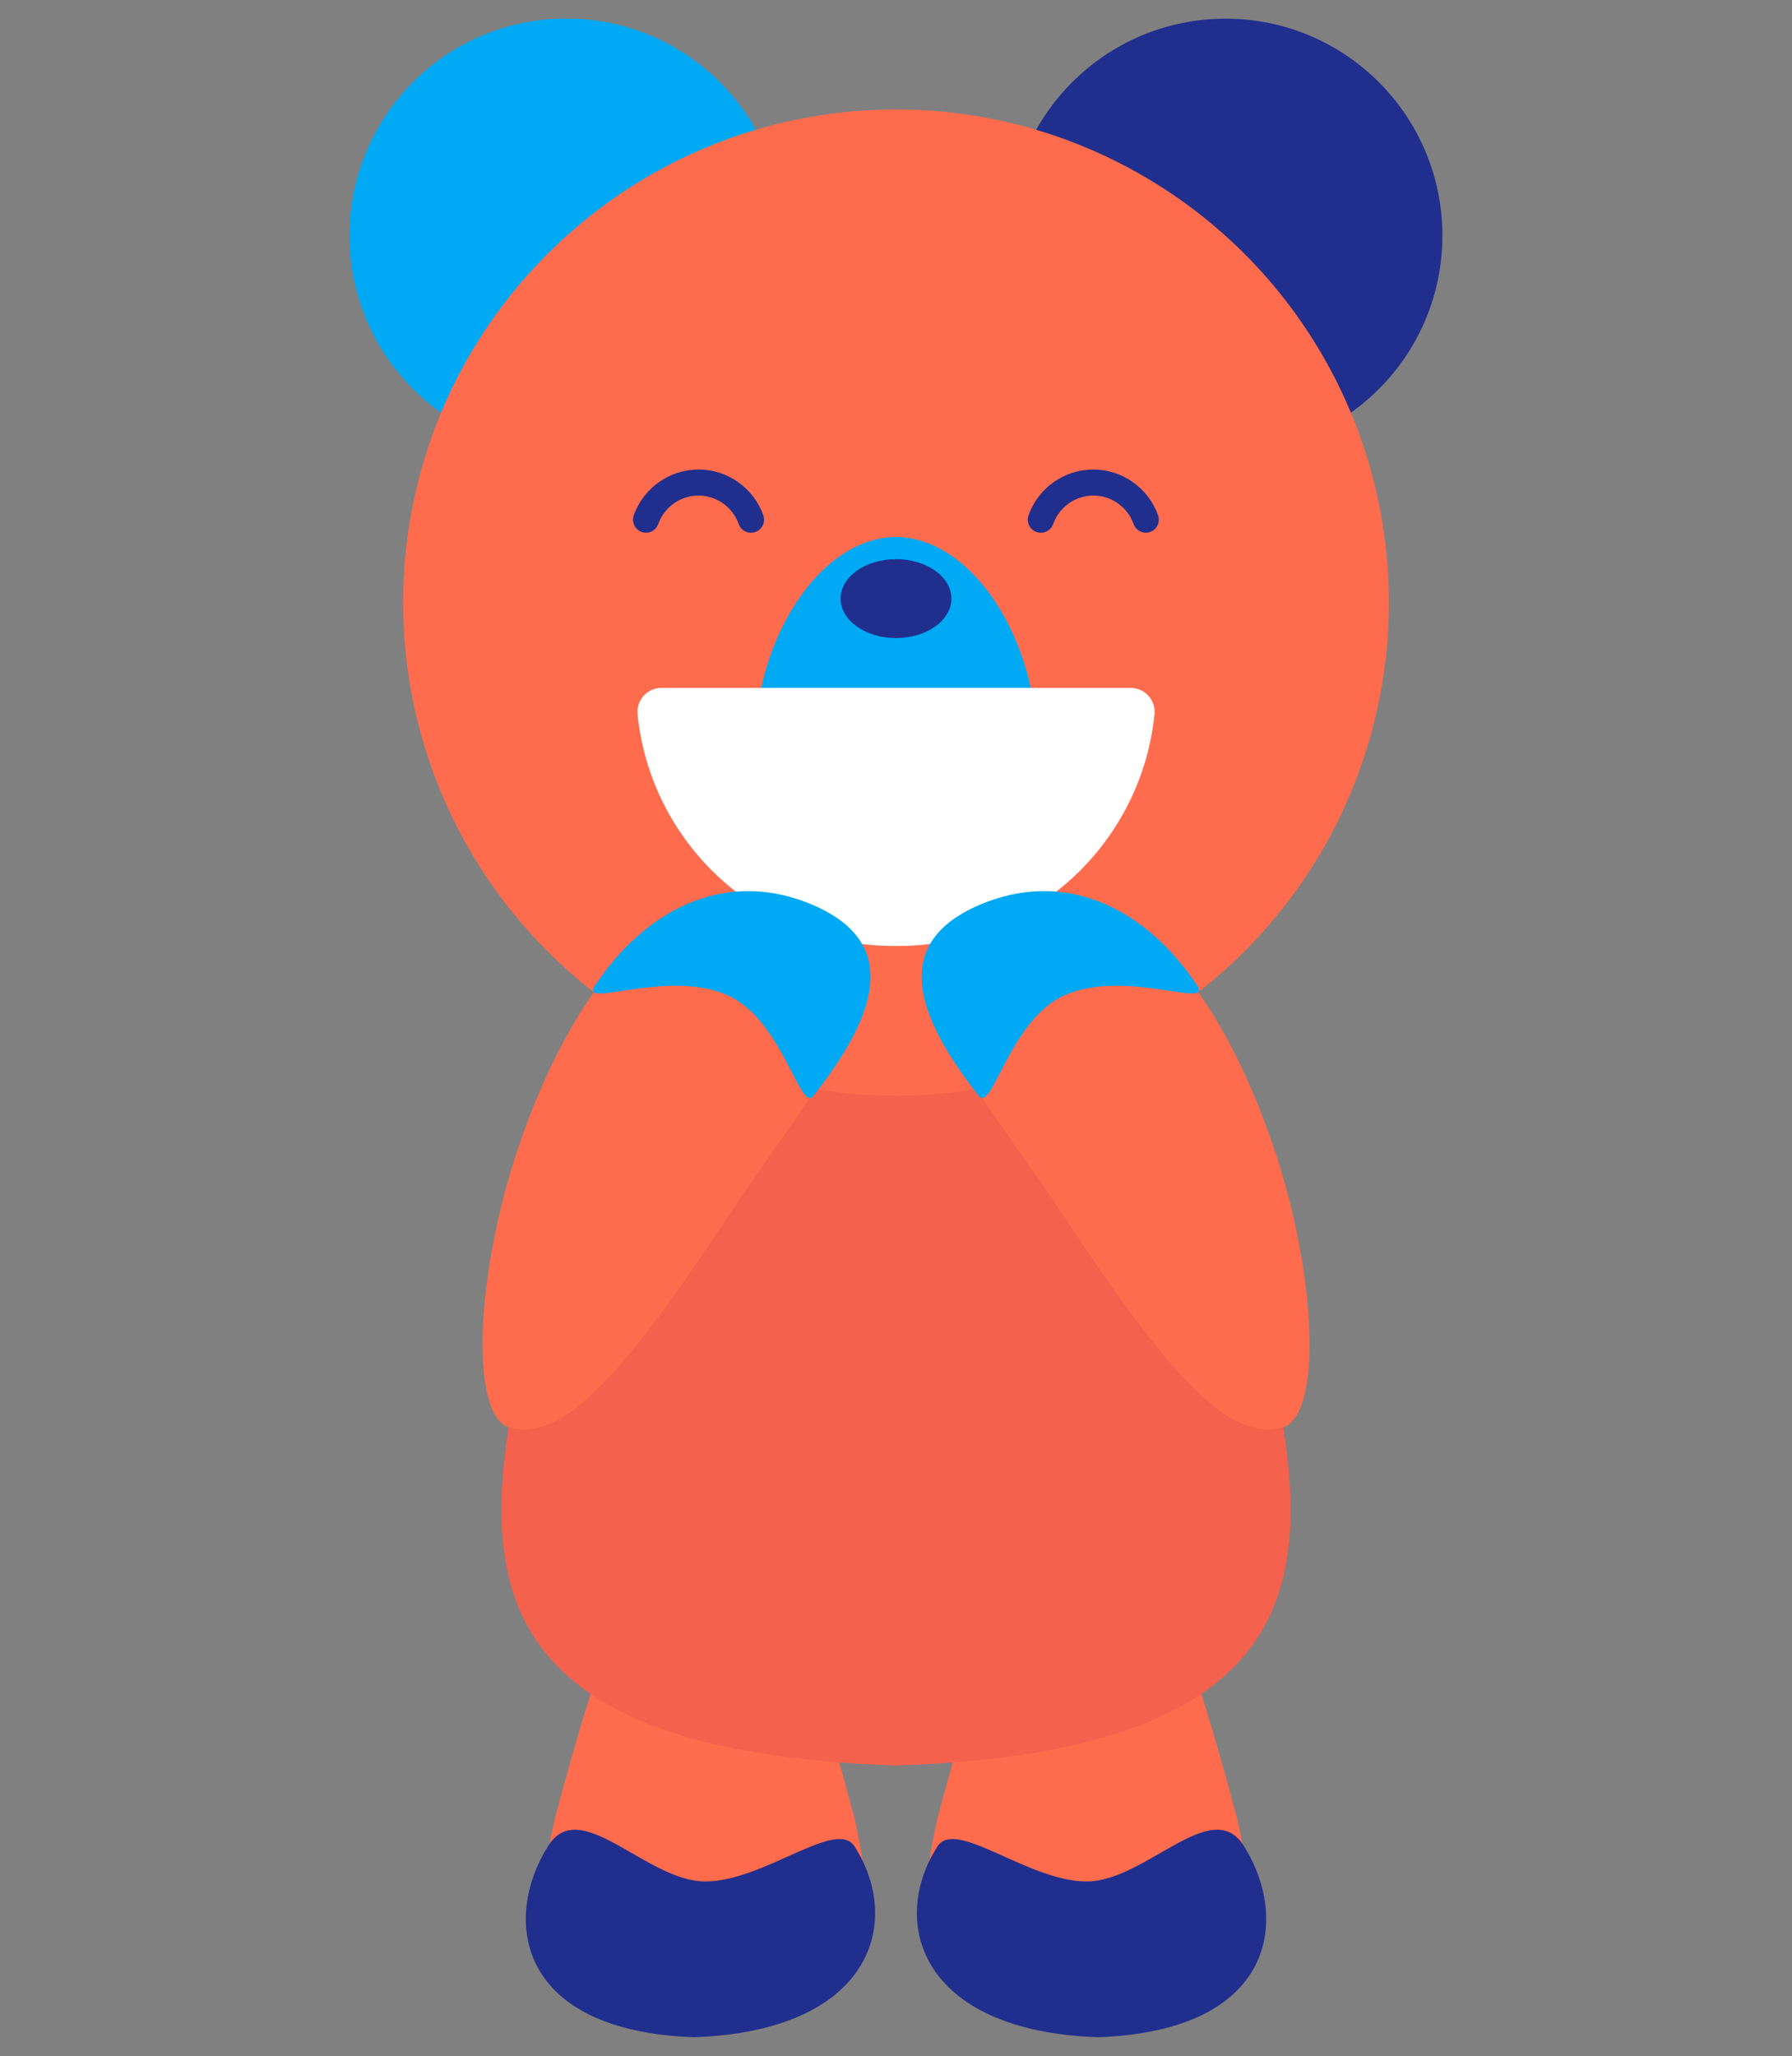
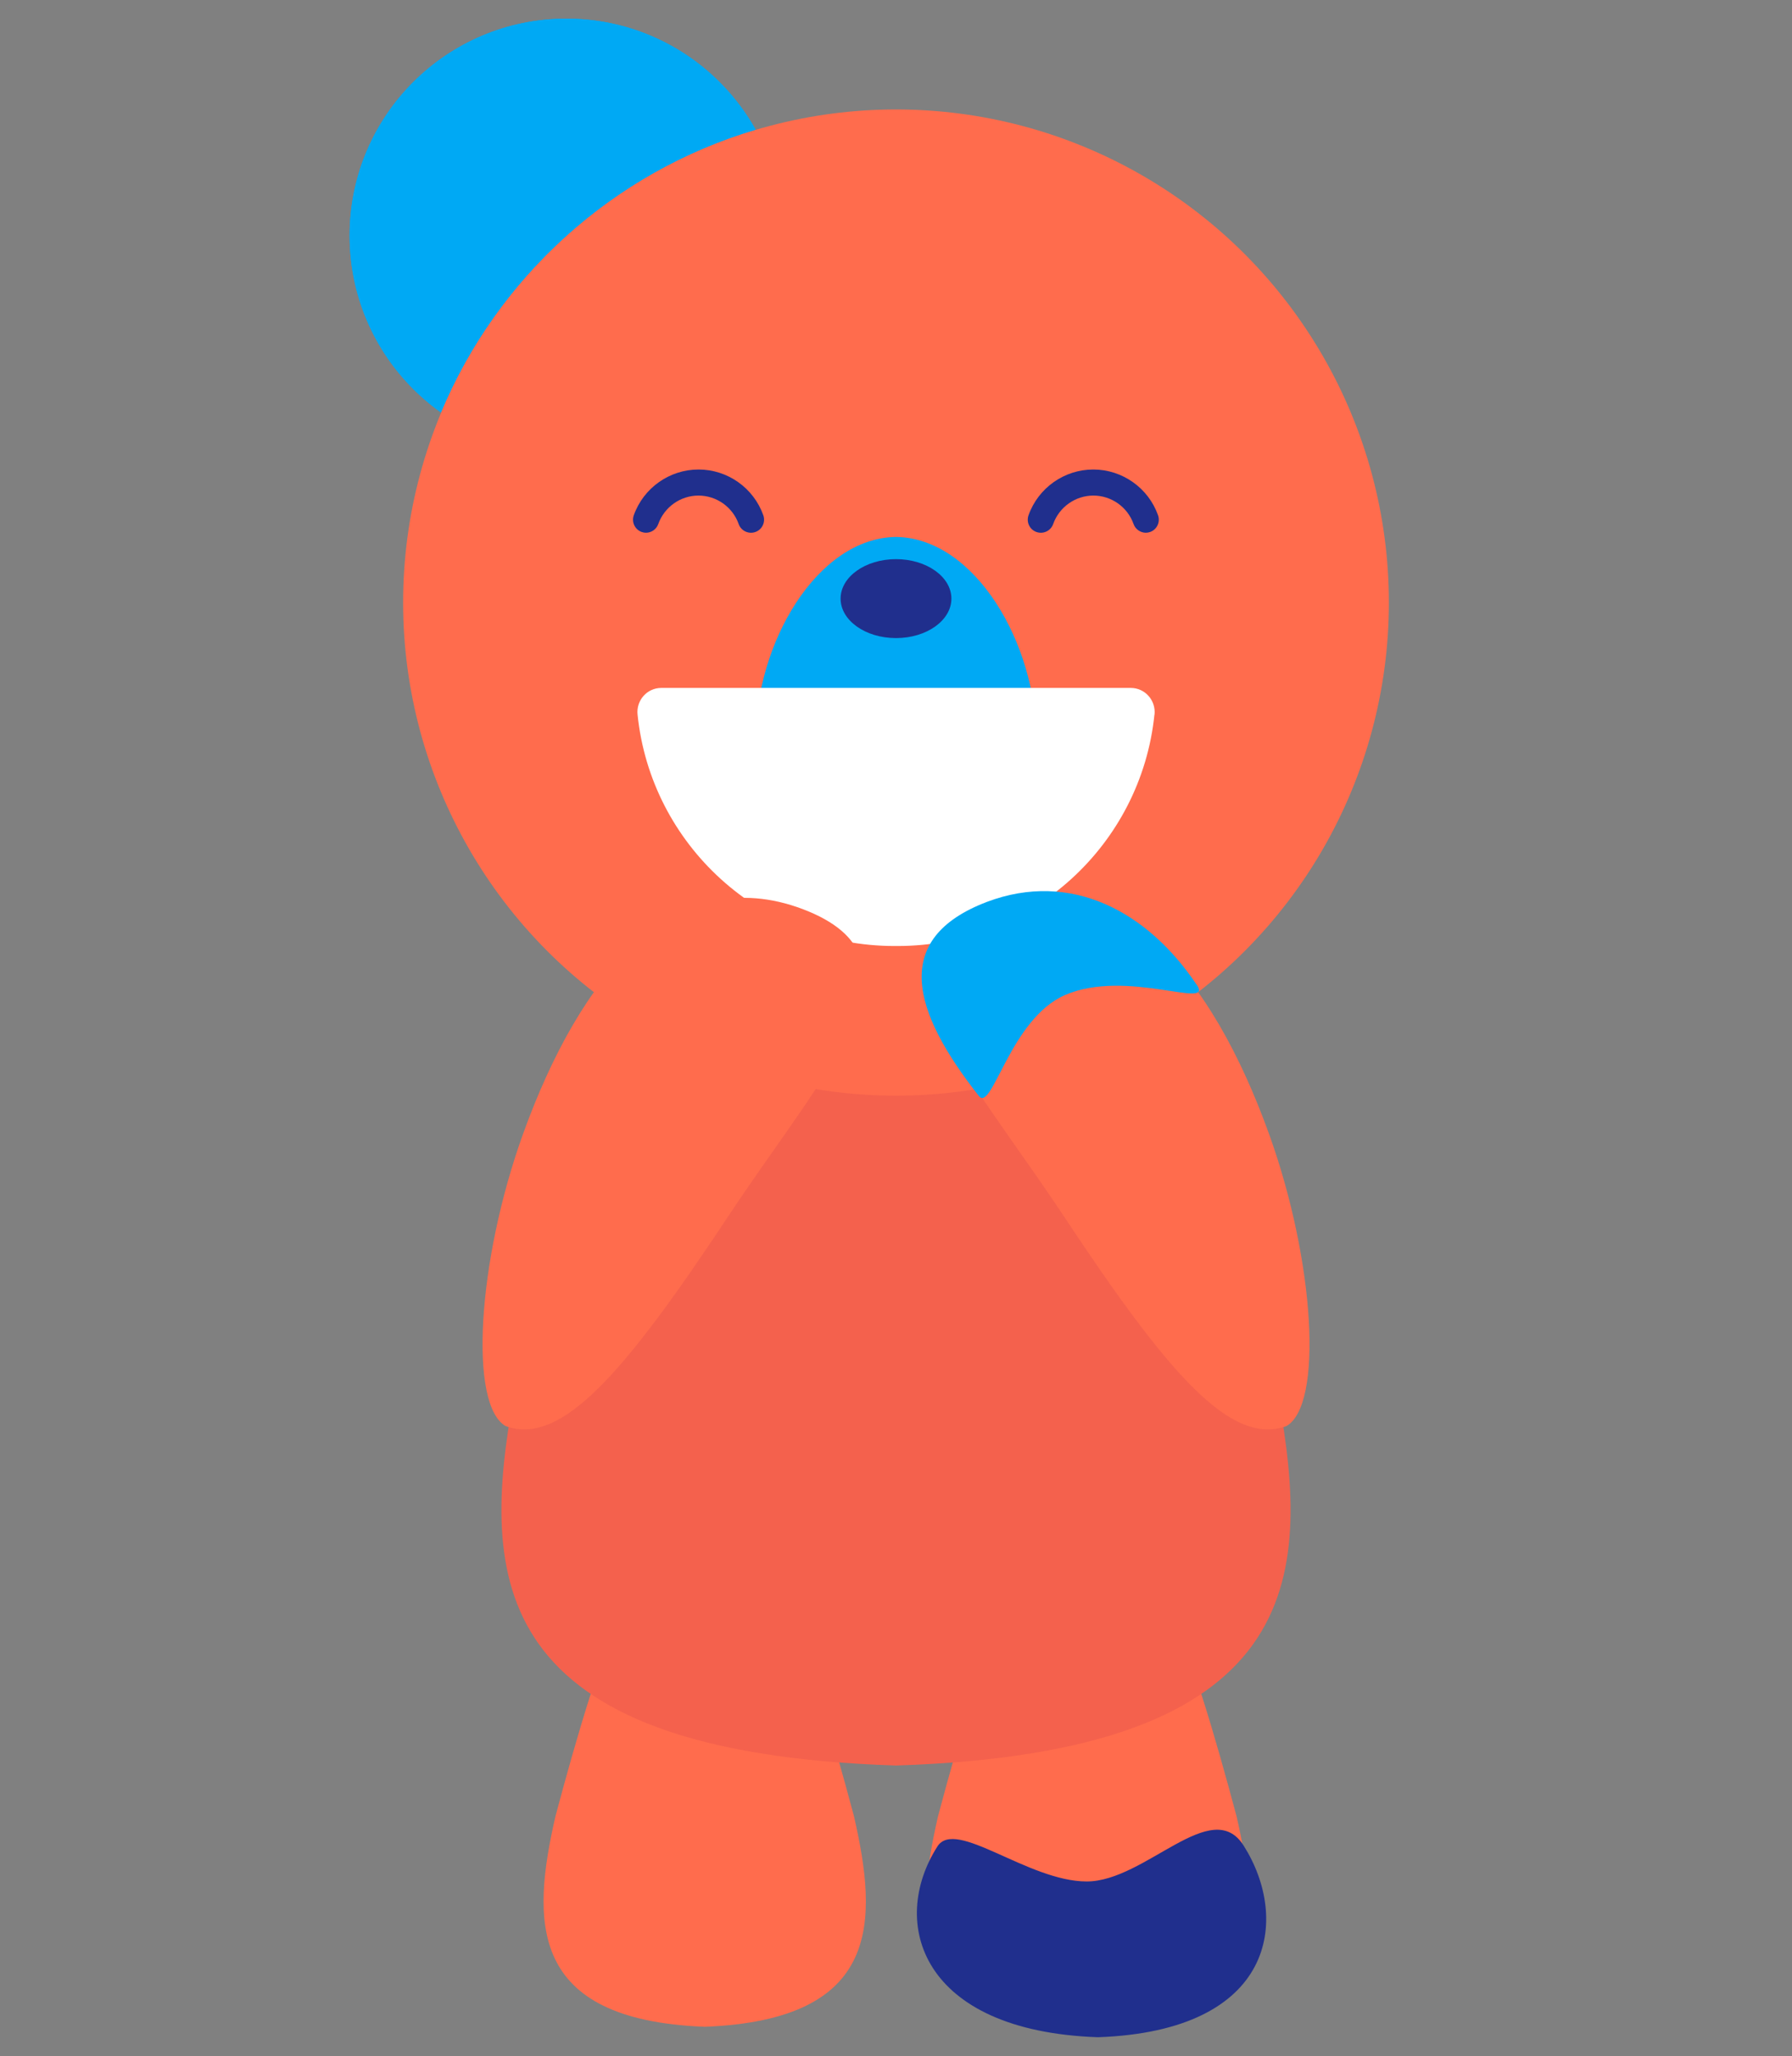
<svg xmlns="http://www.w3.org/2000/svg" version="1.1" viewBox="0 0 218 250">
  <rect x="0" y="0" width="218" height="250" fill="#808080" stroke="none" />
  <defs>
    <style>
      .cls-1 {
        fill: #ff6c4d;
      }

      .cls-2 {
        fill: #f4614d;
      }

      .cls-3 {
        fill: #fff;
      }

      .cls-4 {
        fill: #202f8d;
      }

      .cls-5 {
        fill: #00a9f4;
      }
    </style>
  </defs>
  <g>
    <g id="_レイヤー_1" data-name="レイヤー_1">
      <g>
        <path class="cls-1" d="M85.73,183.87c-7.14,0-12.77,16.79-18.16,36.99-2.9,12.68-3.43,24.75,18.16,25.59,21.59-.84,21.06-12.91,18.16-25.59-5.39-20.19-11.02-36.99-18.16-36.99Z" />
        <path class="cls-1" d="M132.27,183.87c-7.14,0-12.77,16.79-18.16,36.99-2.9,12.68-3.43,24.75,18.16,25.59,21.58-.84,21.06-12.91,18.16-25.59-5.39-20.19-11.02-36.99-18.16-36.99Z" />
        <path class="cls-4" d="M132.2,228.78c-7.14,0-15.94-7.74-18.16-4.26-5.92,9.26-2.05,22.45,19.53,23.2,21.59-.76,23.37-14.39,17.72-23.3-3.89-6.15-11.95,4.36-19.09,4.36Z" />
-         <path class="cls-4" d="M85.8,228.78c7.14,0,15.94-7.74,18.16-4.26,5.92,9.26,2.05,22.45-19.53,23.2-21.59-.76-23.37-14.39-17.72-23.3,3.89-6.15,11.95,4.36,19.09,4.36Z" />
        <path class="cls-2" d="M109,105.32c-21.66,0-39,29.15-46.5,64.48-4.03,22.11-3.31,43.29,46.5,44.88,49.81-1.59,50.53-22.77,46.5-44.88-7.49-35.32-24.84-64.49-46.5-64.48Z" />
        <g>
          <circle class="cls-5" cx="68.91" cy="28.65" r="26.38" />
-           <circle class="cls-4" cx="149.09" cy="28.65" r="26.38" />
        </g>
        <circle class="cls-1" cx="109" cy="73.27" r="59.96" />
        <path class="cls-5" d="M126.08,90.02c.03,11.87-7.65,21.85-17.08,22.03-9.44-.18-17.1-10.16-17.08-22.03,0-11.82,7.48-24.6,17.08-24.73,9.6.13,17.08,12.91,17.08,24.73Z" />
        <ellipse class="cls-4" cx="109" cy="72.79" rx="6.74" ry="4.8" />
        <path class="cls-3" d="M140.45,86.89c.18-1.73-1.16-3.24-2.89-3.24h-57.11c-1.74,0-3.07,1.51-2.89,3.24,1.62,15.81,14.98,28.14,31.22,28.14h.44c16.24,0,29.6-12.32,31.22-28.14h0Z" />
        <g>
          <path class="cls-5" d="M91.93,15.79c-4.51-8.06-13.13-13.52-23.02-13.52-14.57,0-26.38,11.81-26.38,26.38,0,8.88,4.41,16.72,11.14,21.51,6.89-16.49,20.94-29.23,38.27-34.37h-.01Z" />
          <path class="cls-1" d="M95.29,28.65c0-4.67-1.23-9.05-3.36-12.86-17.32,5.14-31.37,17.88-38.27,34.37,4.31,3.06,9.56,4.88,15.24,4.88,14.57,0,26.38-11.81,26.38-26.38h.01Z" />
        </g>
        <path class="cls-4" d="M139.4,64.78c-.65,0-1.27-.41-1.5-1.06-.73-2.07-2.7-3.46-4.89-3.46s-4.15,1.39-4.89,3.46c-.29.83-1.2,1.26-2.03.97s-1.26-1.2-.97-2.03c1.18-3.33,4.35-5.57,7.88-5.57s6.7,2.24,7.88,5.57c.29.83-.14,1.74-.97,2.03-.18.06-.36.09-.53.09h.02Z" />
        <path class="cls-4" d="M78.6,64.78c-.18,0-.36-.03-.53-.09-.83-.29-1.26-1.2-.97-2.03,1.18-3.33,4.35-5.57,7.88-5.57s6.7,2.24,7.88,5.57c.29.83-.14,1.74-.97,2.03s-1.74-.14-2.03-.97c-.73-2.07-2.7-3.46-4.89-3.46s-4.15,1.39-4.89,3.46c-.23.65-.84,1.06-1.5,1.06h.02Z" />
        <path class="cls-1" d="M156.44,173.44c4.58-2.49,3.51-20.11-2.06-35.56-6.92-19.18-18.31-33.27-34.04-27.33-15.95,6.08-2.9,19.27,9.11,37.39,12.82,19.36,20.29,27.83,26.99,25.49h0Z" />
        <path class="cls-5" d="M145.6,119.78c-5.98-8.95-15.32-13.97-25.55-10.11-11.71,4.47-9.08,13.3-.97,23.6,1.61,2.05,3.8-9.38,10.49-12.28,7.48-3.24,18.09,1.85,16.04-1.22h-.01Z" />
        <path class="cls-1" d="M61.57,173.44c-4.58-2.49-3.51-20.11,2.06-35.56,6.92-19.18,18.31-33.27,34.04-27.33,15.95,6.08,2.9,19.27-9.11,37.39-12.82,19.36-20.29,27.83-26.99,25.49h0Z" />
-         <path class="cls-5" d="M72.42,119.78c5.98-8.95,15.32-13.97,25.55-10.11,11.71,4.47,9.08,13.3.97,23.6-1.61,2.05-3.8-9.38-10.49-12.28-7.48-3.24-18.09,1.85-16.04-1.22h0Z" />
      </g>
    </g>
  </g>
</svg>